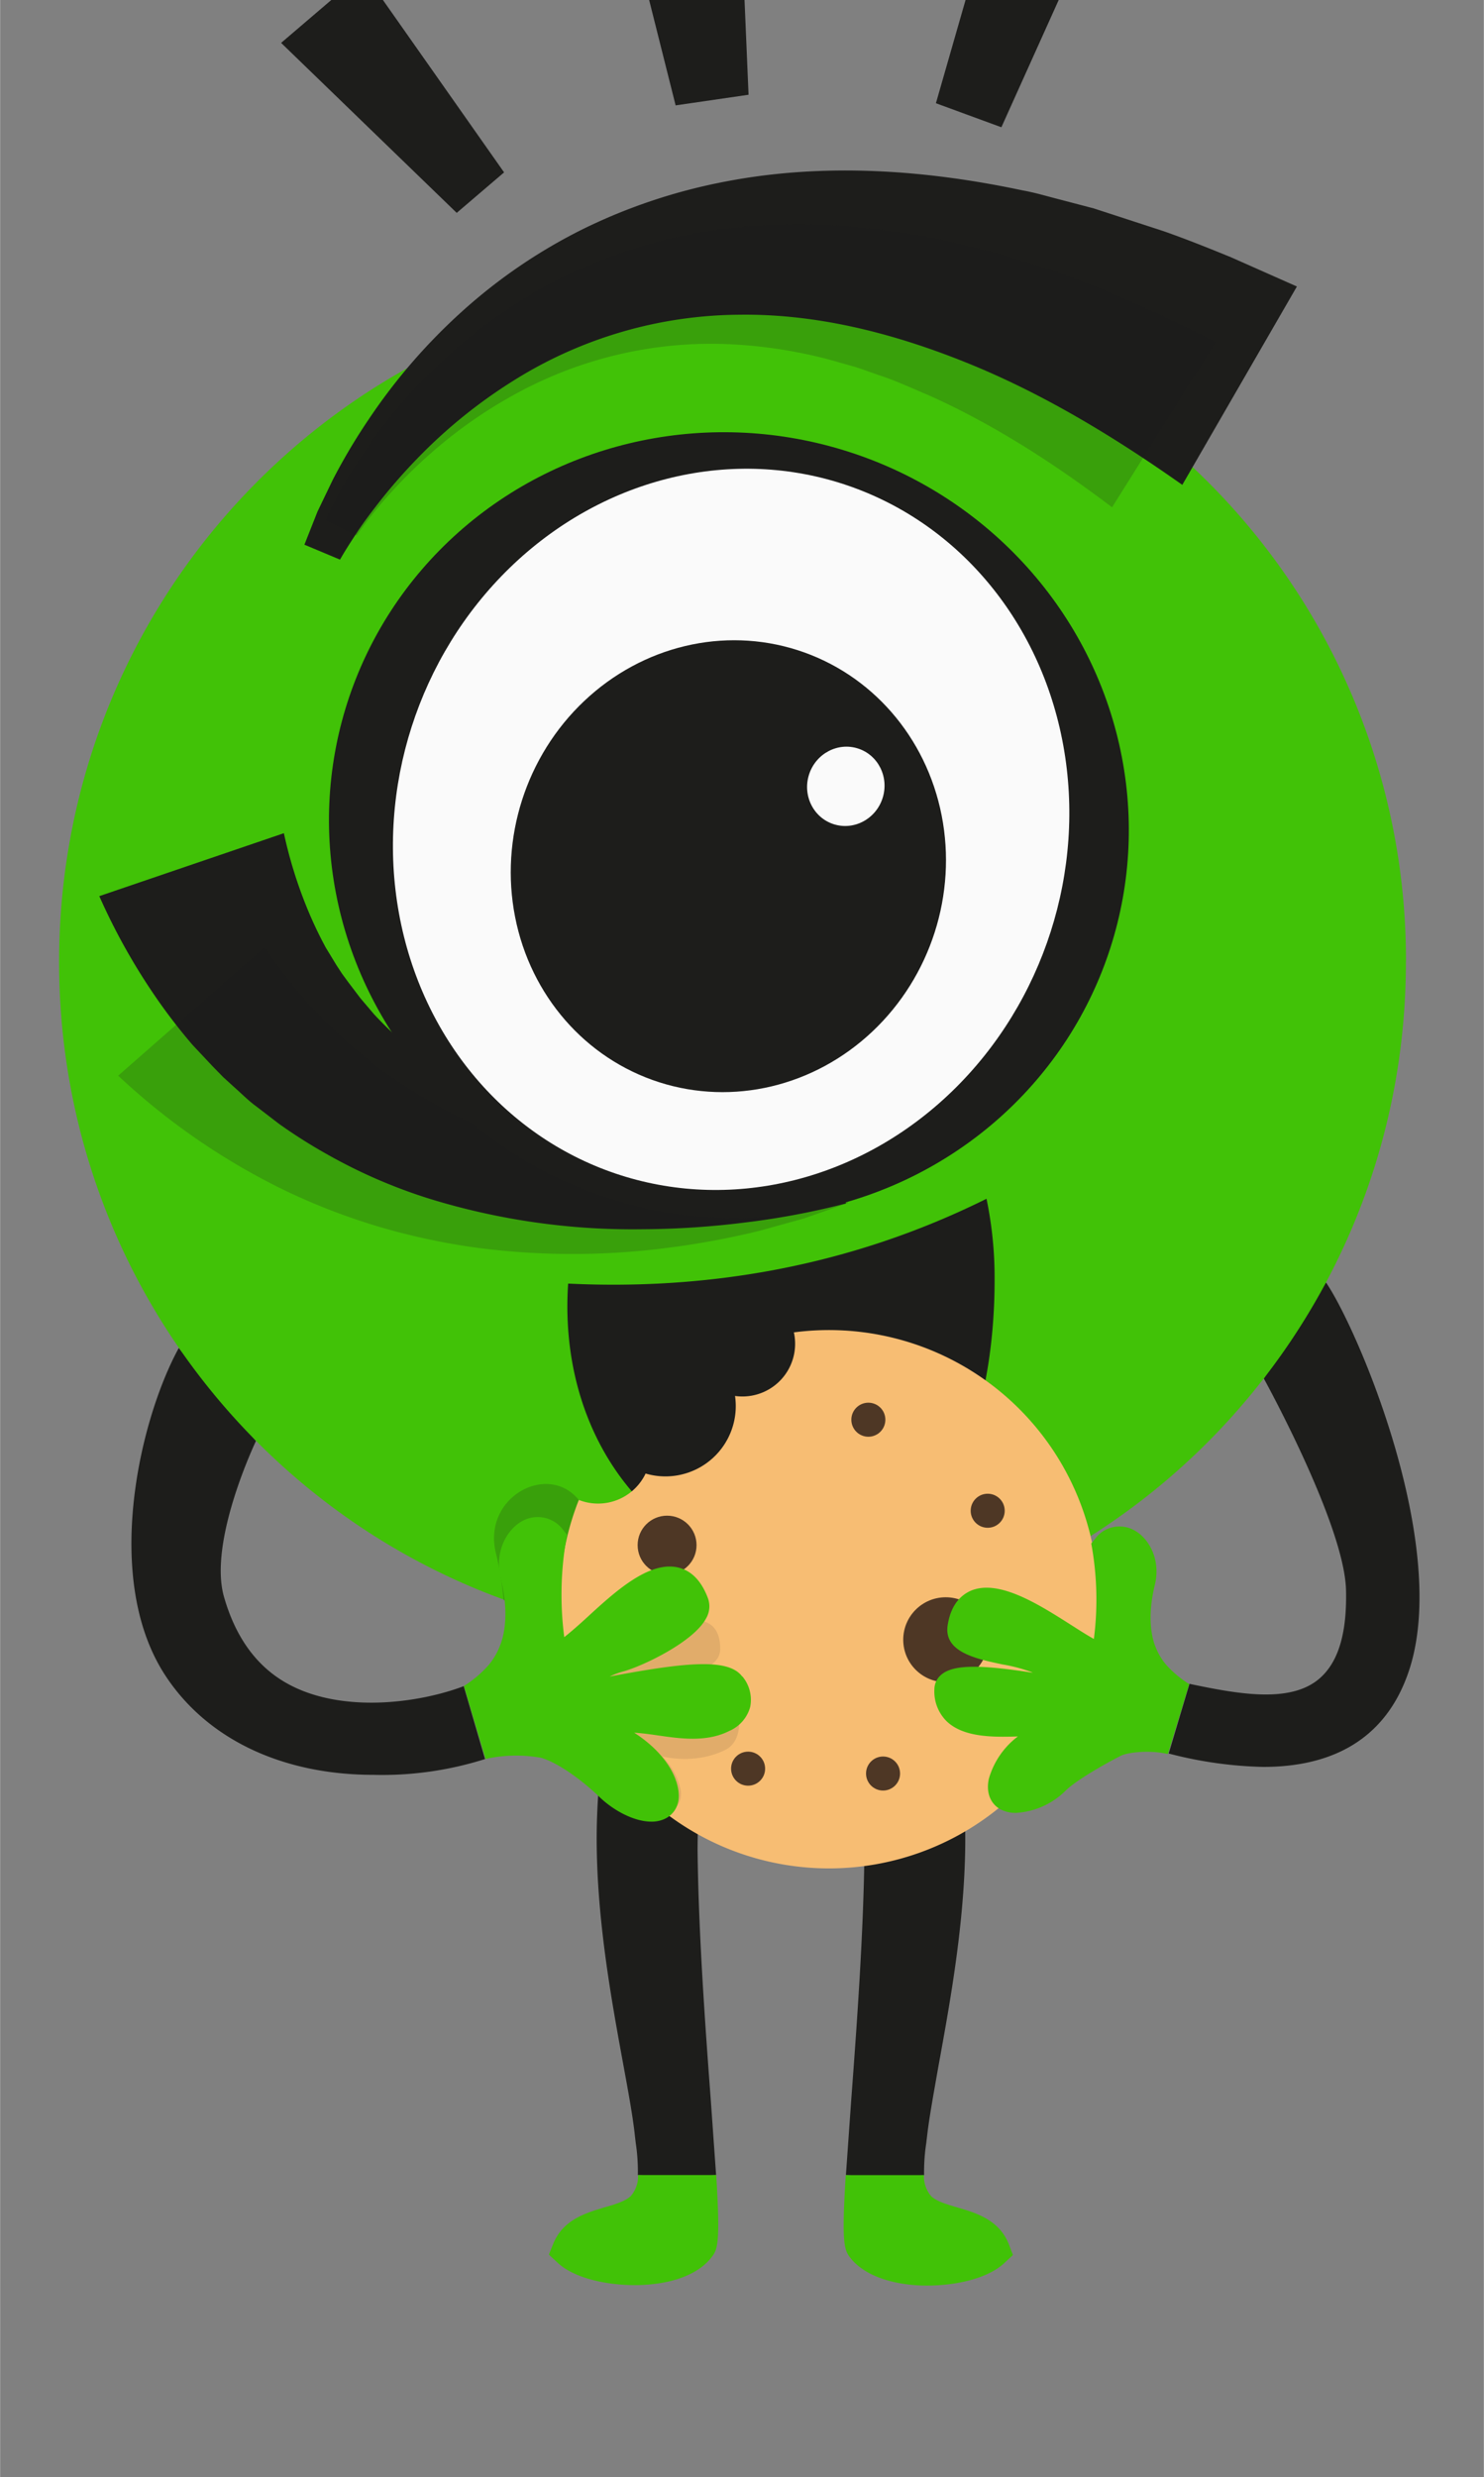
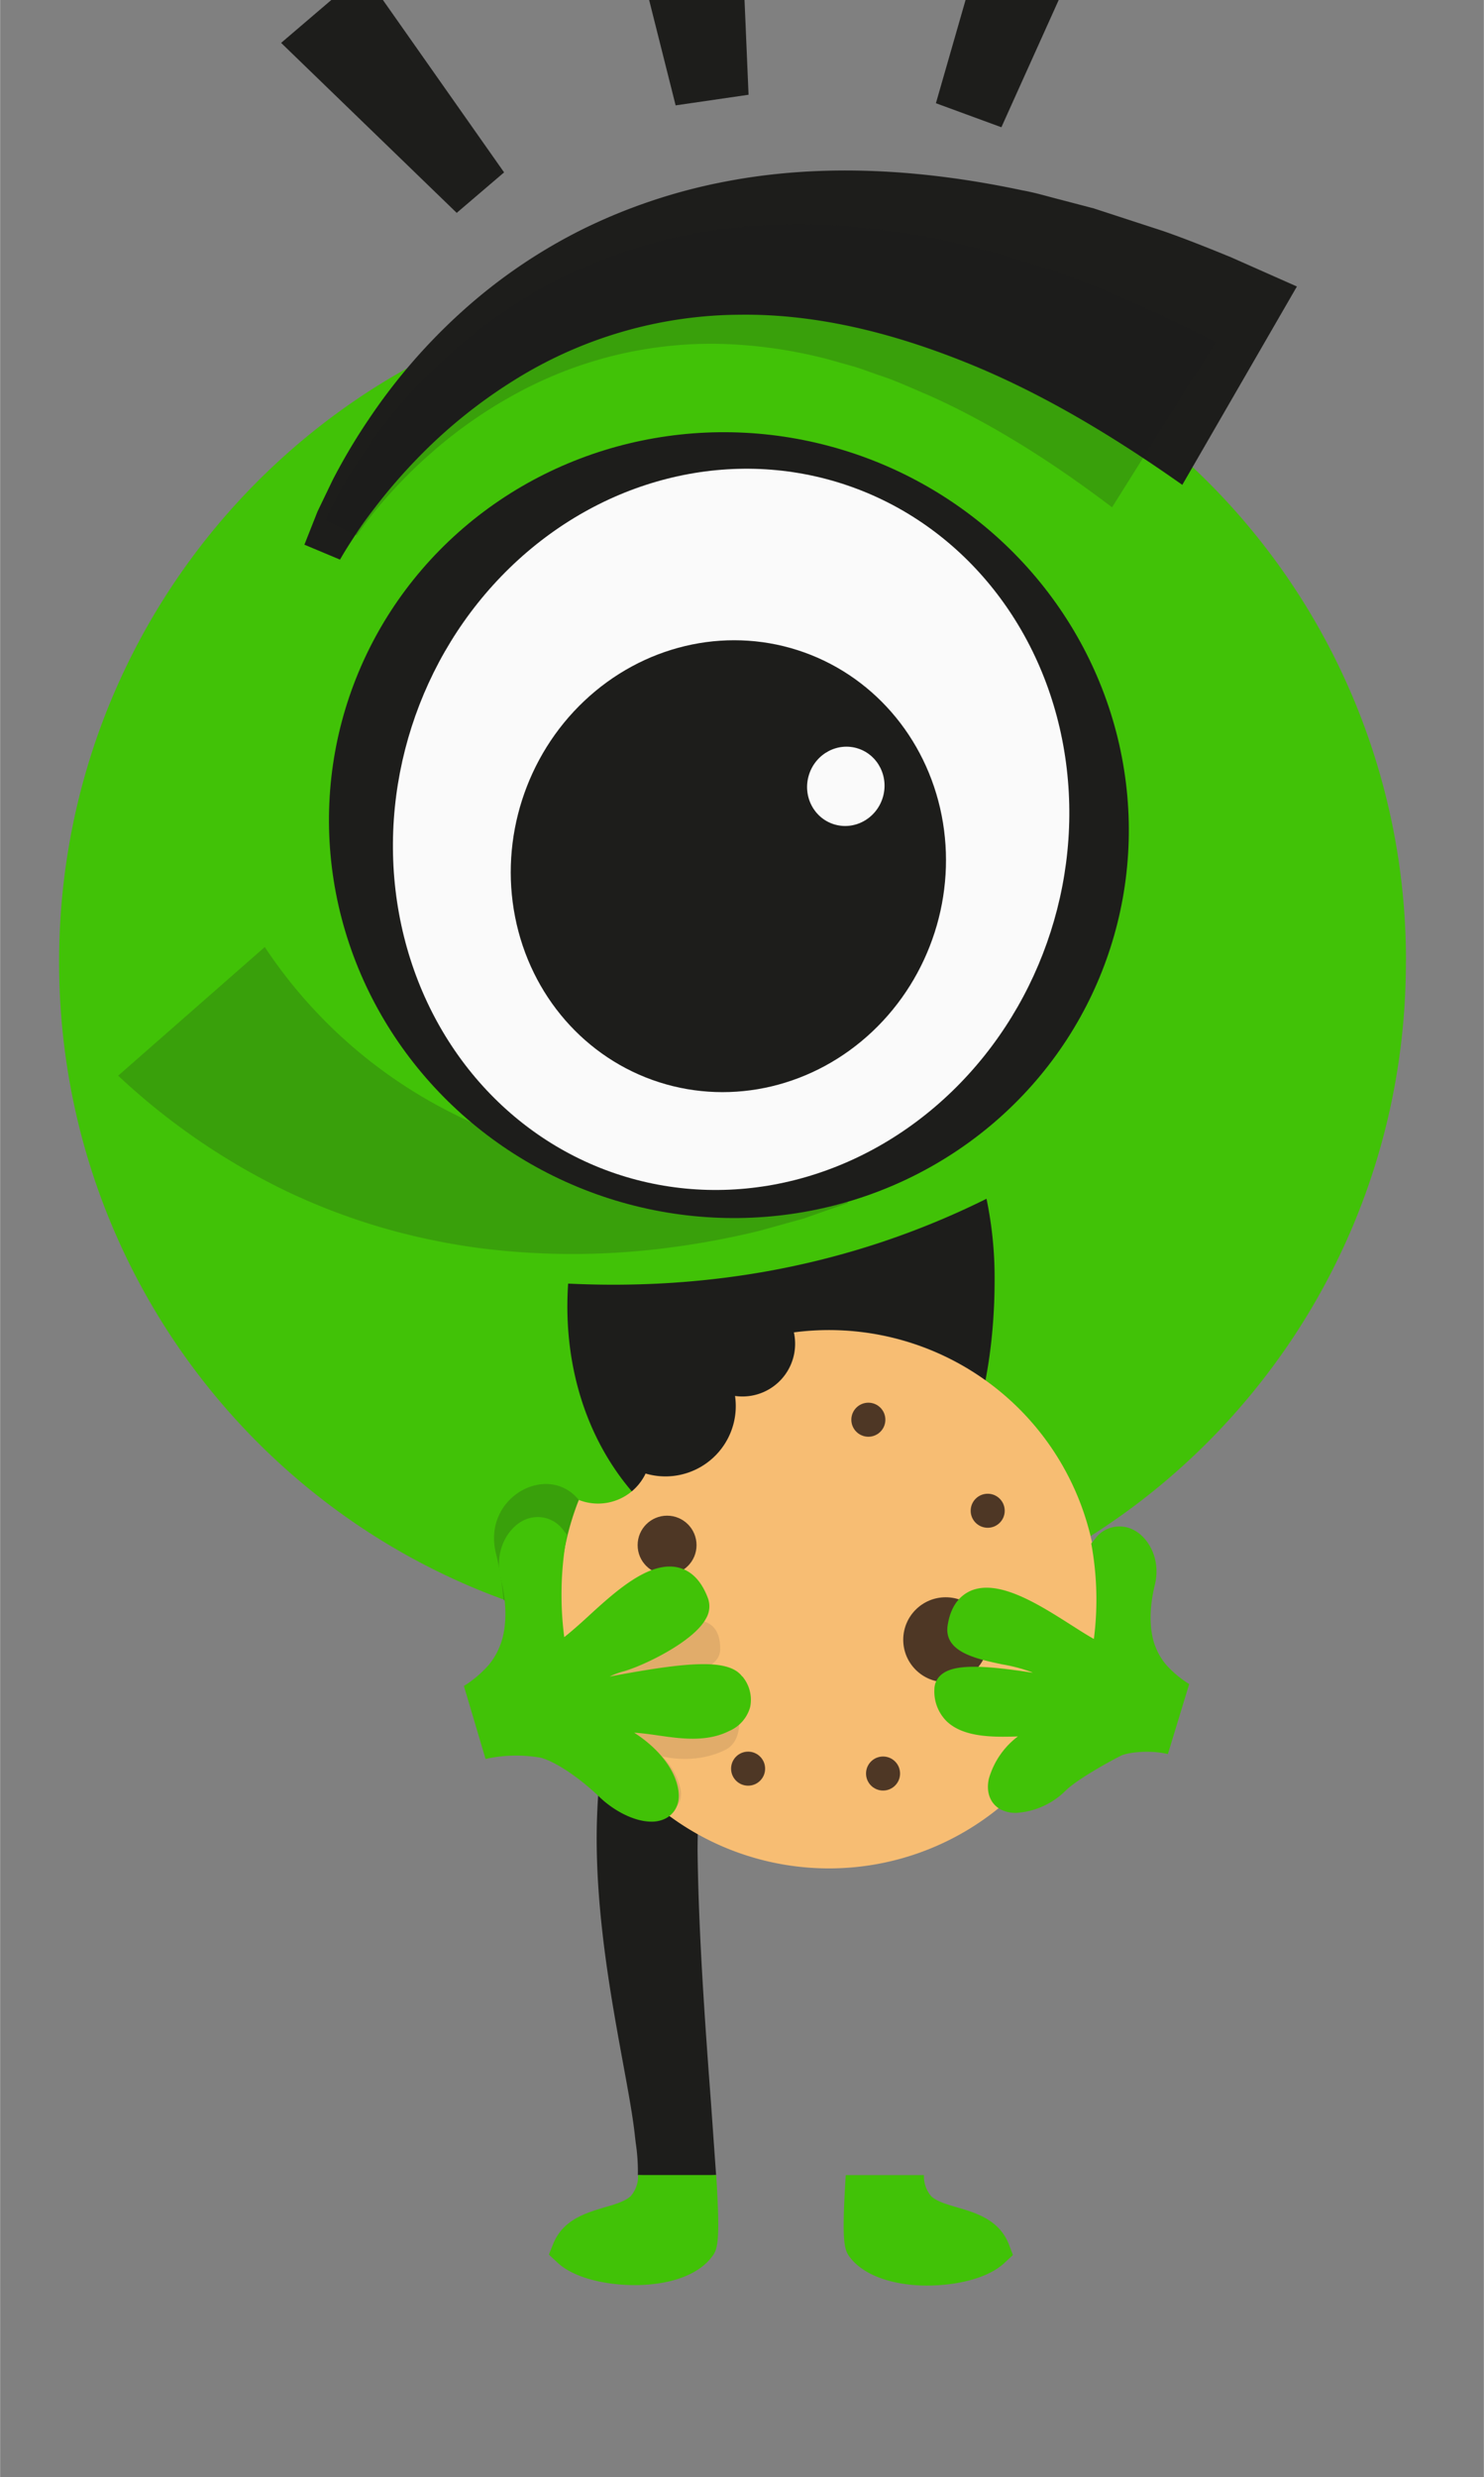
<svg xmlns="http://www.w3.org/2000/svg" width="55.937" height="93.354" viewBox="0 0 69.548 116.088">
  <rect x="0" y="0" width="69.548" height="116.088" fill="#808080" stroke="none" />
  <g transform="matrix(.265 0 0 .265 -123.993 -108.76)">
-     <path d="M549.9 708.6c-7.88 3-21.8 4.93-31.45-.6-5.34-3.06-9-8.23-11-15.36-2.67-9.84 5.63-27.23 5.7-27.4L499.5 648.8c-6.86 12.5-13.6 40.73-2.4 57.88 7.48 11.45 20.93 17.6 36.8 17.6a60.18 60.18 0 0 0 19.77-2.79zm152.52-71.4l-11 17c.14.25 14.27 25.9 14.54 37.43.18 7.73-1.4 12.88-4.84 15.74-5.2 4.32-14.44 2.58-22.85.82l-3.68 12.32a71.8 71.8 0 0 0 16.72 2.37c10.2 0 21.48-3.4 25.94-17.5 6.94-22.06-9.2-59.9-14.83-68.17zm-68.58 61.2l-1.42-7.27c-.85-4.72-3.5-6.33-5-6.87a7.27 7.27 0 0 0-7.14 1.58c-3.78 3.22-5.3 9.2-4 16 .12.64.32 1.55.57 2.7a144.62 144.62 0 0 1 3.93 33c-.14 14.65-1.37 31.2-2.36 44.52l-.92 13 3 .18 3 .2v-.2h1.83v.17l3-.17 3-.16a33.51 33.51 0 0 1 .38-5.66l.15-1.26c.36-3.18 1.14-7.42 2-12.32 2-11 4.53-24.72 4.74-38.56.23-14.36-2.66-28.54-4.76-38.88z" fill="#1d1d1b" />
    <path d="M646.3 807.24c-1.73-4.3-5.82-5.5-9.1-6.46-1.88-.55-3.67-1.07-4.63-2a5.47 5.47 0 0 1-1.27-3.71h-13.83c-.7 11.28-.35 13.05.64 14.4 2 2.73 5.92 4.5 11 5a26.44 26.44 0 0 0 2.73.13c4.94 0 10.66-1.16 13.7-4l1.5-1.4z" fill="#41c207" />
    <path d="M591.75 685.83a7.25 7.25 0 0 0-7.13-1.58c-1.5.54-4.15 2.15-5 6.88l-1.43 7.26c-2.1 10.34-5 24.52-4.76 38.88.2 13.84 2.73 27.55 4.75 38.55.9 4.9 1.67 9.15 2 12.33l.15 1.26a33.47 33.47 0 0 1 .37 5.66l6 .33v-.17h1.84v.2l6-.37-.92-13c-1-13.32-2.2-29.9-2.36-44.54a144.62 144.62 0 0 1 3.93-33l.58-2.7c1.28-6.8-.23-12.76-4.02-15.98z" fill="#1d1d1b" />
    <path d="M594.57 795.05h-13.83a5.42 5.42 0 0 1-1.28 3.71c-1 .94-2.74 1.46-4.63 2-3.3 1-7.37 2.16-9.1 6.46l-.77 1.9 1.5 1.4c3 2.83 8.77 4 13.7 4a26.72 26.72 0 0 0 2.73-.13c5.1-.47 9-2.24 11-5 1-1.3 1.37-3.07.67-14.35zm121.98-214.53c0 66.2-53.33 119.87-119.1 119.87s-119.12-53.67-119.12-119.87c0-60.58 44.65-110.66 102.63-118.74a119.47 119.47 0 0 1 135.6 118.74z" fill="#41c207" />
    <g fill="#1d1d1b">
      <path d="M570.26 675.68c-5.48-6.77-17.1-.5-14.67 9.4a53.26 53.26 0 0 1 1.36 8.33q5.56 2 11.3 3.55c-.25-7.54.75-13.73 2-21.28z" opacity=".2" />
      <path d="M521.72 506.74l2.32-5.87 2.68-5.57a104.89 104.89 0 0 1 6.34-10.68 102.39 102.39 0 0 1 16.5-19.09A94.6 94.6 0 0 1 571 450.92a99.1 99.1 0 0 1 25.15-8.39c17.57-3.4 35.58-2.06 52.57 1.55 2.17.38 4.2 1 6.32 1.54l6.3 1.65 12.27 4c4.06 1.42 8 3 12 4.64l11.66 5.17L677 496.16c-11.94-8.43-24.43-16-37.56-21.36s-26.84-8.9-40.66-8.73a76 76 0 0 0-40 11.61 89.85 89.85 0 0 0-17.14 13.87 97 97 0 0 0-7.37 8.53c-1.16 1.5-2.27 3-3.32 4.6s-2.1 3.22-2.93 4.7zm35.32-65.84l-8.38 7.16L517.6 418l14.58-12.46zm43.24-13.73l-12.9 1.88-10.85-43.16 21.86-3.18zm44.72 5.75l-11.58-4.25 12.55-43.7 17.7 6.5z" />
      <path d="M525.44 502.37a76.69 76.69 0 0 1 5.3-9.64 94.53 94.53 0 0 1 6.38-8.86A93.38 93.38 0 0 1 553 468.41a87.32 87.32 0 0 1 19.67-11.36A92.45 92.45 0 0 1 595 451a106 106 0 0 1 23.21-.56l5.76.6 5.7.9c3.84.55 7.5 1.54 11.24 2.4 14.83 3.76 28.75 9.72 42 16.56l-18.33 29.23c-10.27-7.78-21.1-14.76-32.54-19.86-2.87-1.2-5.74-2.56-8.68-3.5-1.47-.5-2.94-1.08-4.42-1.52l-4.45-1.26a84.22 84.22 0 0 0-18.22-2.73 71.89 71.89 0 0 0-36.08 8.22 82.16 82.16 0 0 0-16 11 85.91 85.91 0 0 0-7.08 6.95 72.08 72.08 0 0 0-6.15 7.68z" opacity=".2" />
-       <path d="M617.5 623.24a137.19 137.19 0 0 1-17.88 3.37 151.33 151.33 0 0 1-18.26 1.19 122 122 0 0 1-37.3-5.33 93 93 0 0 1-18.19-7.85 92 92 0 0 1-8.61-5.44l-4.08-3.13c-1.38-1-2.6-2.26-3.9-3.4l-1.92-1.75-1.82-1.86-3.57-3.8a99.71 99.71 0 0 1-6.37-8.24 110.45 110.45 0 0 1-10.16-18.11l32.65-11.13a79 79 0 0 0 4.32 13.77 71.23 71.23 0 0 0 3.1 6.48l1.87 3.07 1 1.53 1.07 1.46 2.2 2.9 2.38 2.8a68.91 68.91 0 0 0 5.35 5.17 69.65 69.65 0 0 0 12.6 8.81 104.85 104.85 0 0 0 30.66 10.9 139.07 139.07 0 0 0 16.78 2.31 132.87 132.87 0 0 0 17 .27z" />
      <path d="M617.85 623.16l-7.8 2.74-7.87 2.18a143.34 143.34 0 0 1-16.19 3 130.13 130.13 0 0 1-33.69 0 117.68 117.68 0 0 1-17-3.61 112.73 112.73 0 0 1-16.63-6.34 118.91 118.91 0 0 1-29.89-20.49l25.93-22.75a85.94 85.94 0 0 0 29.56 27.47 97.29 97.29 0 0 0 12.86 6 113.42 113.42 0 0 0 28.67 6.57 129.3 129.3 0 0 0 15.15.64 109.79 109.79 0 0 0 15.15-1.19z" opacity=".2" />
      <ellipse transform="rotate(287.77 596.815 556.301)" ry="70.88" rx="69.34" cy="556.3" cx="596.78" />
    </g>
    <ellipse transform="rotate(287.77 597.205 557.047)" ry="59.35" rx="64.21" cy="557.05" cx="597.17" fill="#fafafa" />
    <ellipse transform="rotate(287.77 596.724 563.564)" ry="38.32" rx="40.12" cy="563.56" cx="596.69" fill="#1d1d1b" />
    <ellipse transform="rotate(287.77 617.501 549.436)" ry="6.83" rx="7.03" cy="549.43" cx="617.46" fill="#fafafa" />
    <path d="M568.23 641.6c.1 27.54 19.22 47 42.24 46.9s33.43-24.67 33.33-52.2a68.21 68.21 0 0 0-1.43-13.89c-24.38 12.1-49.57 16.18-74 15-.1 1.4-.14 2.8-.14 4.2z" fill="#1d1d1b" />
    <path d="M608.3 646.05a9.32 9.32 0 0 1-10.41 11.23A12.44 12.44 0 0 1 582.07 671a9.32 9.32 0 0 1-11.81 4.67 47.6 47.6 0 1 0 38-29.63z" fill="#f7bd73" />
    <g fill="#4e3725">
      <circle r="5.21" cy="683.66" cx="585.87" />
      <circle r="7.51" cy="700.39" cx="635.15" />
      <circle r="3.01" cy="661.48" cx="621.47" />
      <circle r="3.01" cy="677.58" cx="642.58" />
      <circle r="3.01" cy="723.19" cx="600.2" />
      <circle r="3.01" cy="724.05" cx="624.07" />
    </g>
    <path d="M597.5 711.66c-2.82-3.8-24.68 1.28-25.08.68-1.6-2.47 6.45-3.78 8.4-4.28 3.74-1 14.43-1.13 14.45-6 .05-13.43-24 3.62-28.3 4.23-.28.12 8 21 10.26 23.1 4.44 4.3 12.06 2.34 11-2.63-1.05-4.7-5.28-8.55-10.1-9.72 2.4 3.8 11.34 6.2 18.1 2.8 2.77-1.4 3.03-5.85 1.27-8.2z" fill="#1d1d1b" opacity=".1" />
    <path d="M599.16 706.9c-2.4-3.25-9.8-2.58-23.45 0a13.76 13.76 0 0 1 2.28-.87c3.28-.84 12.53-5.18 14.77-9.4a4.22 4.22 0 0 0 .37-3.49c-1.1-3-2.83-4.9-5.2-5.5-5.1-1.28-11 4-16.13 8.72-1.3 1.2-3 2.7-4.12 3.57a58.39 58.39 0 0 1 .31-17.11l.17-1-.64-.8a5.59 5.59 0 0 0-7.07-1.72c-2.82 1.4-5.2 5.46-4 10.24.76 3.08 1.35 7.5.07 11.36l-.24.62a11.22 11.22 0 0 1-1.07 2.1 10.09 10.09 0 0 1-1 1.35 19.91 19.91 0 0 1-4.28 3.6l3.83 12.9a25.1 25.1 0 0 1 9.79-.21c3.1.88 7.42 4.1 10.32 6.9 2.52 2.44 6.17 4.4 9.22 4.4a5.4 5.4 0 0 0 2.66-.64c.87-.5 2.8-2 2-5.53-.83-3.75-4-7.2-7.7-9.56 1.32.07 2.74.27 4.2.48 4 .58 8.6 1.23 12.58-.77a6.5 6.5 0 0 0 3.74-4.27 6.43 6.43 0 0 0-1.4-5.41zm79.06 1.33a18.48 18.48 0 0 1-4-3.33 9.7 9.7 0 0 1-.92-1.22 11.09 11.09 0 0 1-1-1.94l-.22-.56c-1.18-3.6-.63-7.67.07-10.52 1.1-4.53-1.15-8.4-3.83-9.72a5.35 5.35 0 0 0-6.78 1.65l-.64.78.17 1a54.51 54.51 0 0 1 .29 15.88c-1.1-.6-2.63-1.58-3.85-2.36-5.82-3.7-13-8.33-18-6.13-2.16 1-3.52 3-4 6-.8 4.8 5 6 9.7 7a28 28 0 0 1 5 1.31l.36.16c-8.83-1.37-13.9-1.56-16.15.3a3.4 3.4 0 0 0-1.27 2.62 7.41 7.41 0 0 0 2.15 5.64c2.9 2.8 7.9 2.87 12.62 2.7a14.29 14.29 0 0 0-5.14 7.5c-.52 2.35.24 4.35 2 5.36a5.71 5.71 0 0 0 2.82.66 13.58 13.58 0 0 0 8.83-4c1.88-1.8 6.83-4.65 9.7-6.1 1.25-.64 5.3-1.05 8.32-.3z" fill="#41c207" />
  </g>
  <rect width="69.548" height="125.488" y="-9.4" rx="10.396" ry="6.79" opacity="0" fill="#b3b3b3" />
</svg>